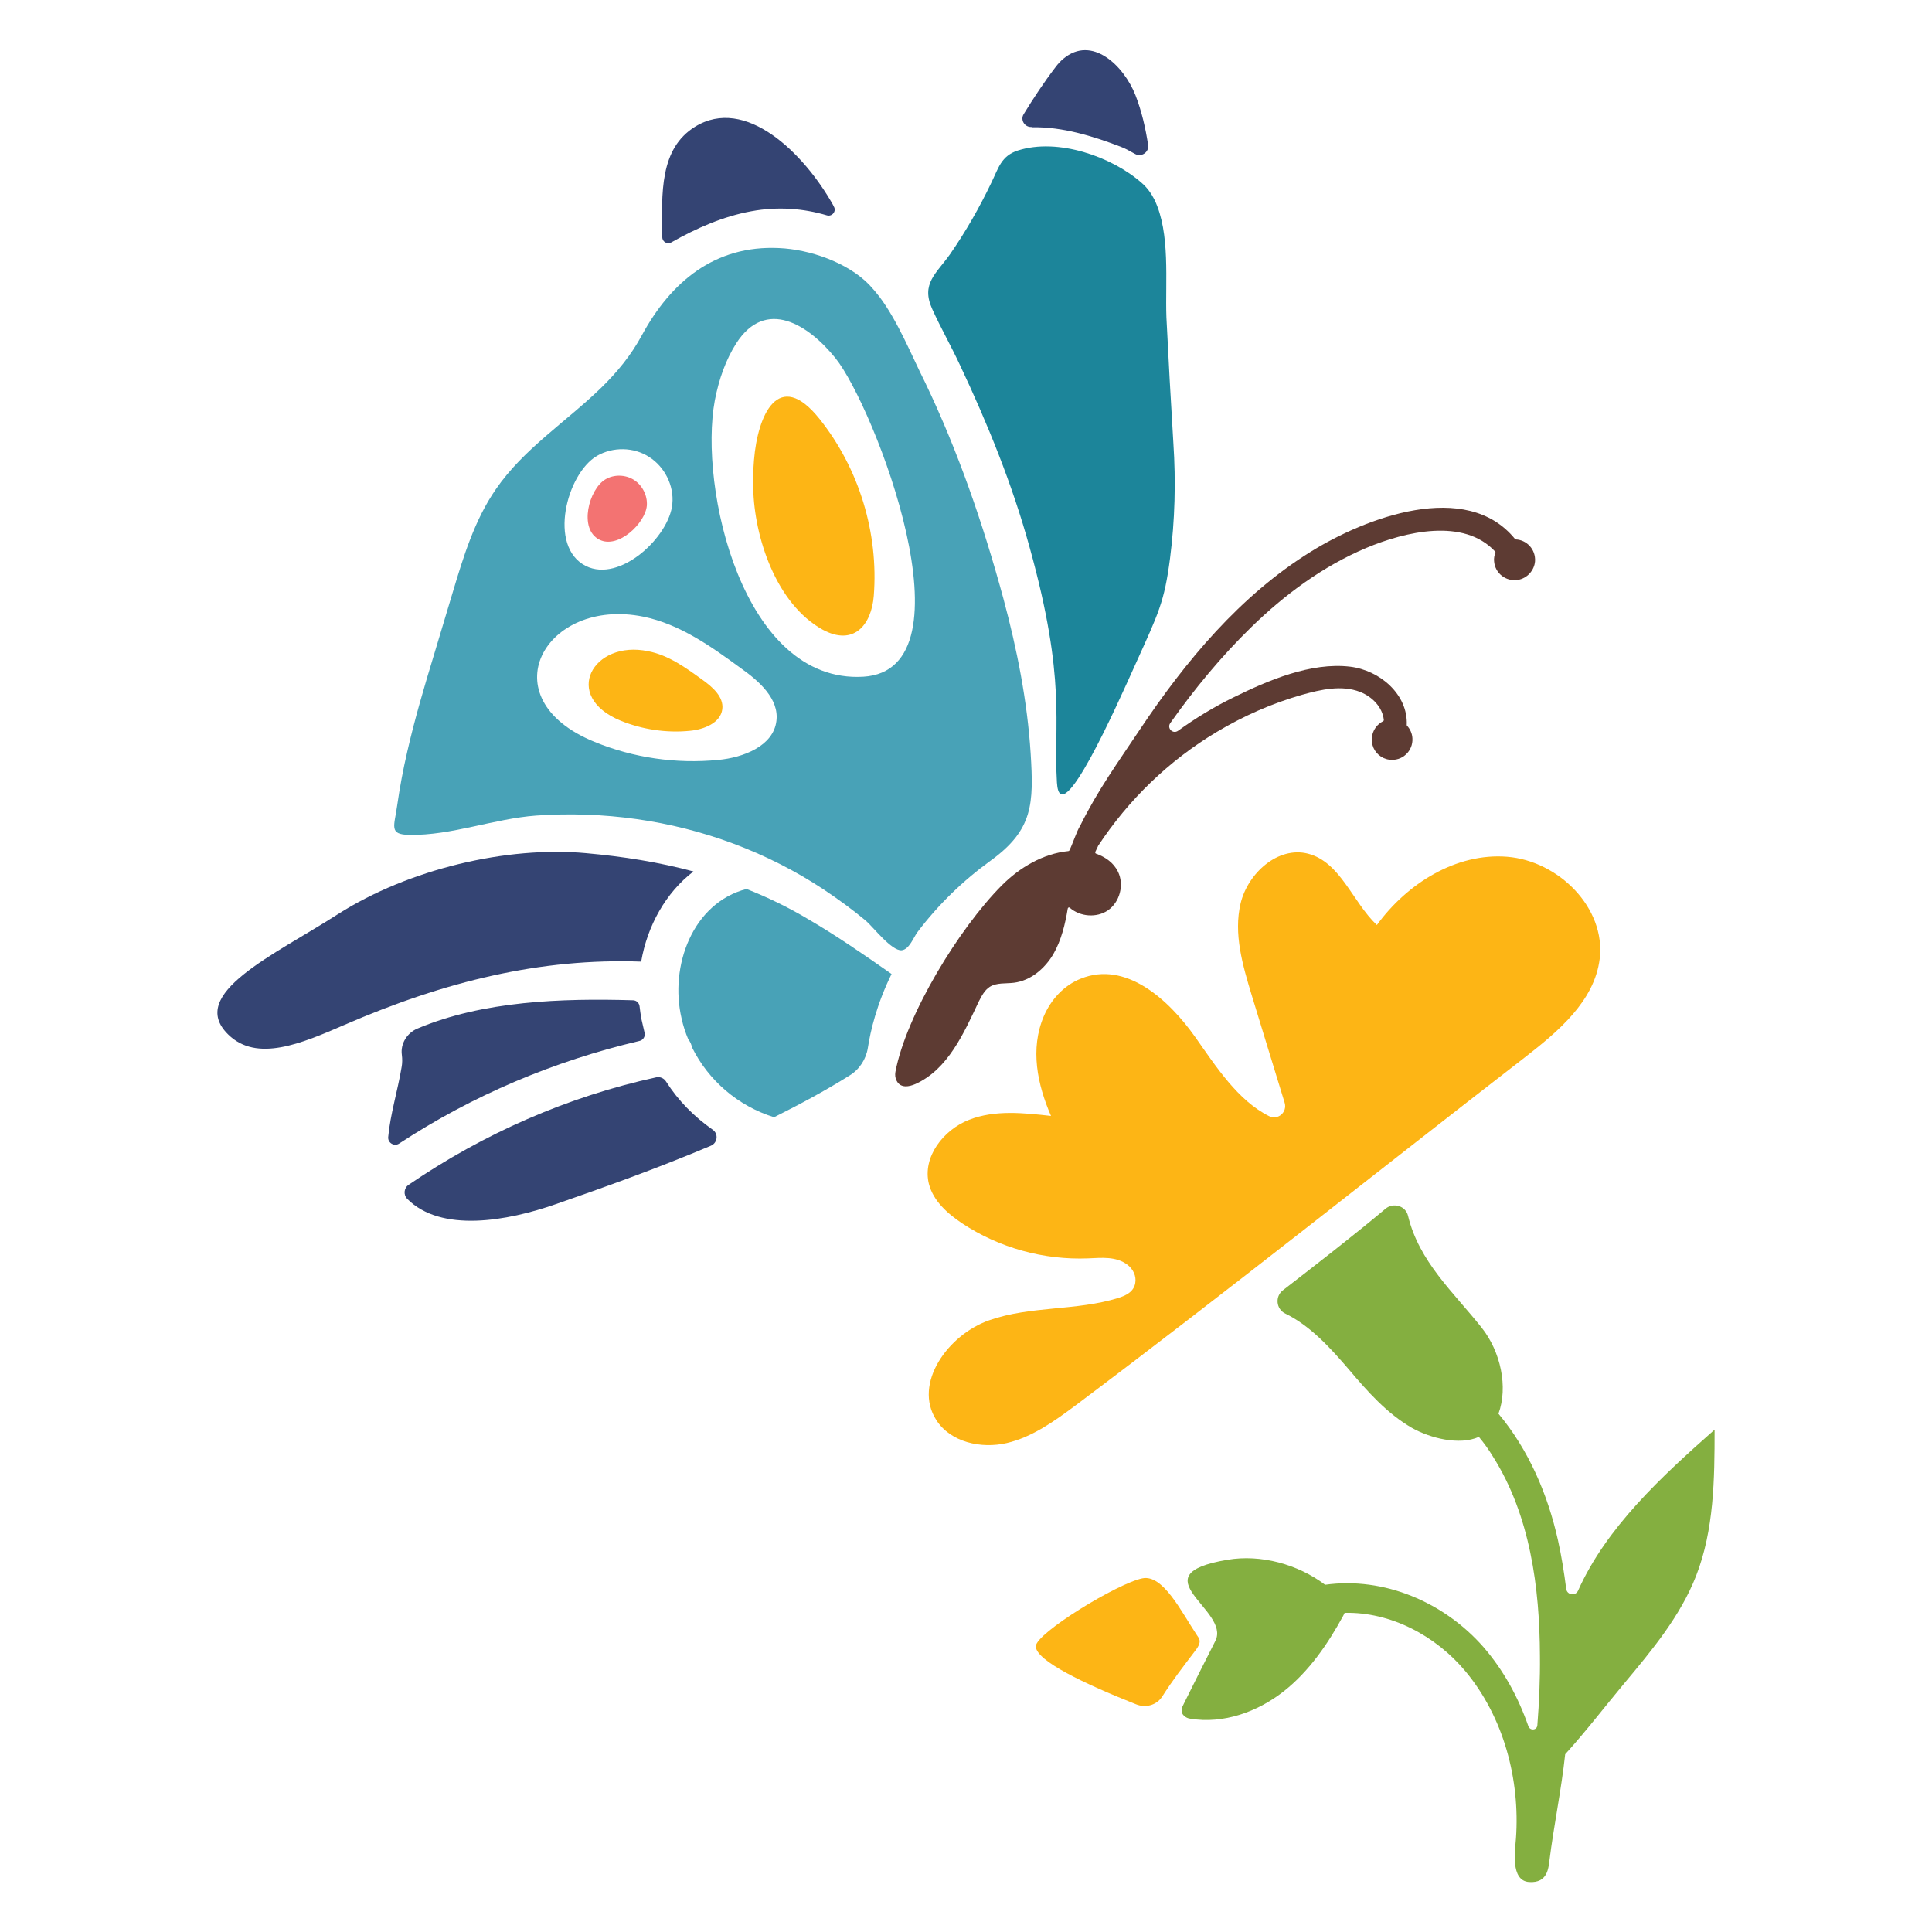
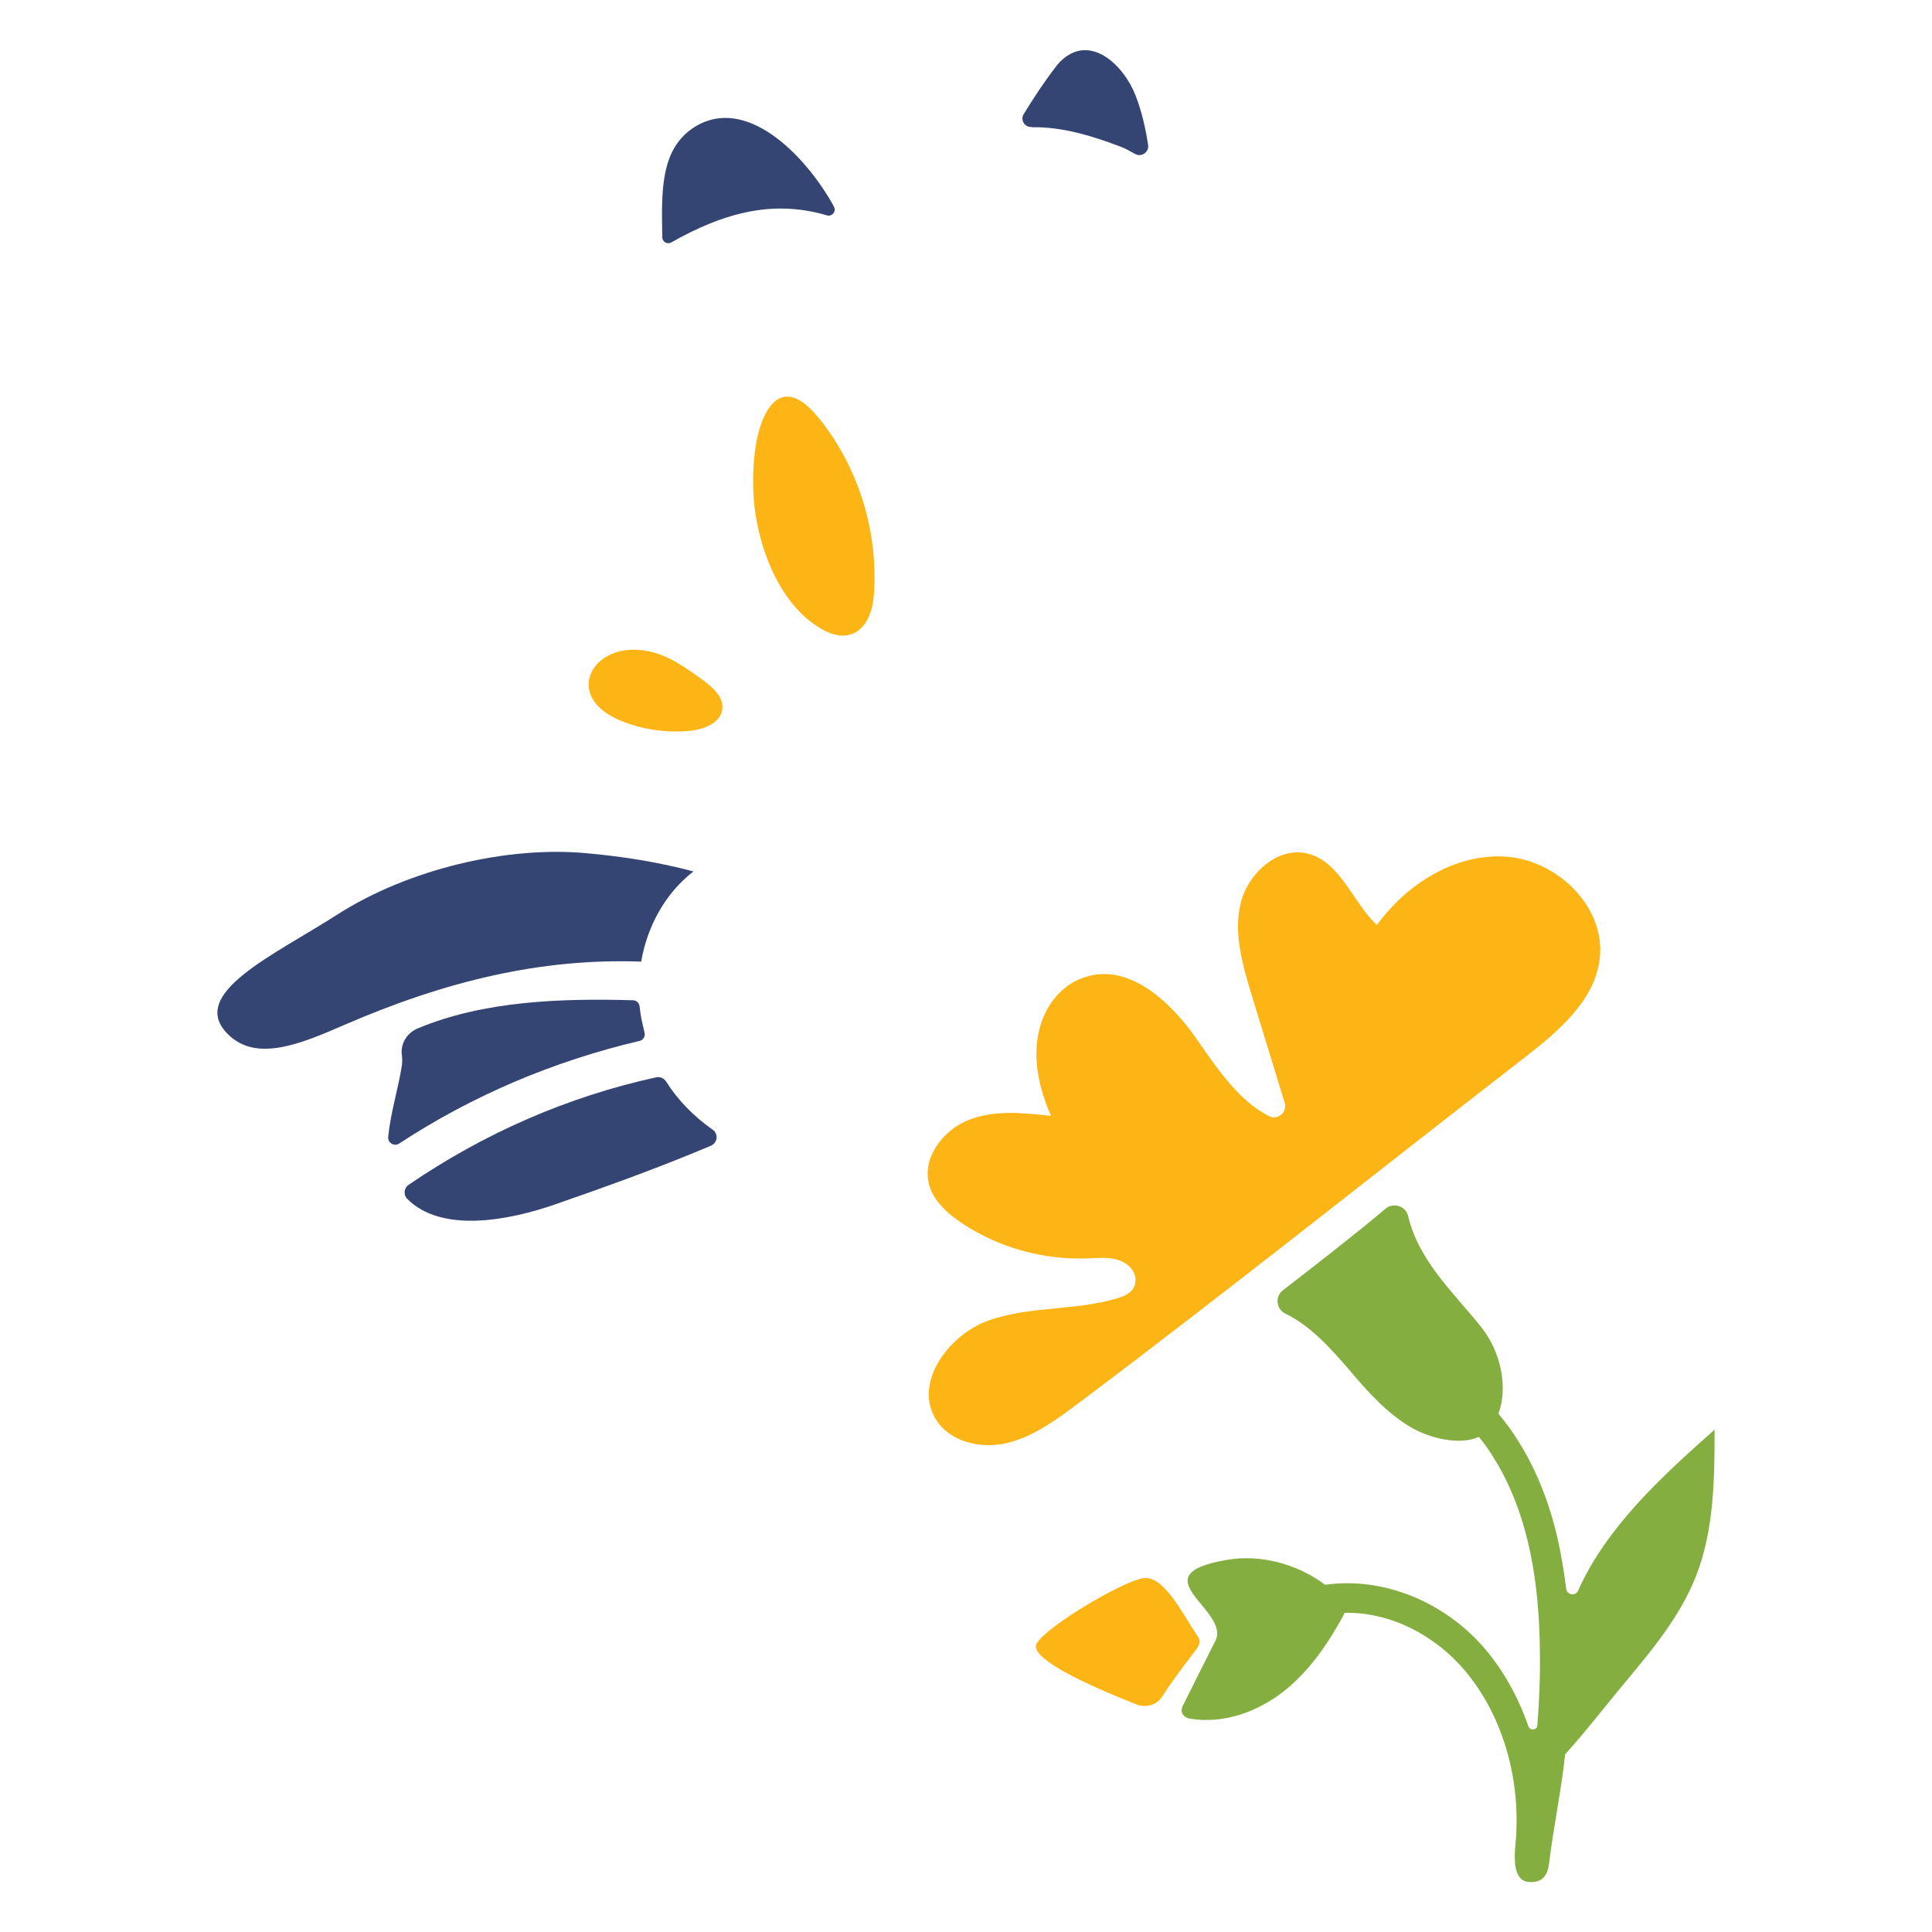
<svg xmlns="http://www.w3.org/2000/svg" version="1.1" id="Layer_1" x="0px" y="0px" viewBox="0 0 750 750" style="enable-background:new 0 0 750 750;" xml:space="preserve">
  <style type="text/css">
	.st0{fill:#8DD6EE;}
	.st1{fill:#FFFFFF;}
	.st2{fill:#EF4065;}
	.st3{fill:#F26722;}
	.st4{fill:#FDB515;}
	.st5{fill:#EBD3D2;}
	.st6{fill:#84AF40;}
	.st7{fill:#05A5A9;}
	.st8{fill:#0A5FA8;}
	.st9{fill:#7A5DA7;}
	.st10{fill:#9A7DB9;}
	.st11{fill:#AA7CAC;}
	.st12{fill:#B97BA0;}
	.st13{fill:#C87995;}
	.st14{fill:#D6788A;}
	.st15{fill:#E3757E;}
	.st16{fill:#F37372;}
	.st17{fill:#3C211A;}
	.st18{fill:#C2D798;}
	.st19{fill:#78A680;}
	.st20{fill:#1C859A;}
	.st21{fill:#344473;}
	.st22{fill:#48A2B7;}
	.st23{fill:#5D3B33;}
	.st24{fill:none;stroke:#D6788A;stroke-width:5;stroke-linecap:round;stroke-linejoin:round;stroke-miterlimit:10;}
	.st25{fill:#D67889;}
	.st26{fill:#E37583;}
	.st27{fill:#B97AA0;}
	.st28{fill:#2BA4C4;}
	.st29{fill:#D4587C;}
	.st30{fill:#D79DAF;}
	.st31{fill:#D6788B;}
	.st32{fill:#699033;}
</style>
  <g>
-     <path class="st16" d="M251.1,196.3c0.3-3.9-1.7-7.9-5-10c-3.3-2.1-7.8-2.2-11.1-0.2c-6.4,3.8-10.5,19.3-2.3,23.4   C240,213.2,250.5,203.1,251.1,196.3z" />
-     <path class="st20" d="M448.2,77.6c-1.2-2.4-2.8-4.7-5-6.6c-11.7-10.3-32.6-17.5-48-12.6c-6.6,2.1-7.6,6.9-10.4,12.6   c-4.6,9.6-9.9,18.9-16,27.7c-5.3,7.5-11.4,11.4-6.9,21.3c3.3,7.3,7.3,14.3,10.7,21.6c10.8,22.9,20.4,46.5,27.1,70.9   c14.4,51.8,9.2,68.4,10.6,91.3c1.2,19.8,23.2-29.8,30.5-46c9-19.9,11.2-24.1,13.4-41c1.9-14.8,2.3-29.8,1.3-44.8   c-1-16.3-1.9-32.6-2.7-48.8C452.3,109.2,454.4,90.6,448.2,77.6z" />
    <path class="st21" d="M400.4,49.3c-2.7,0.1-4.4-2.8-3-5c3.8-6.2,7.8-12.3,12.4-18.3c0.9-1.2,1.9-2.3,3-3.2   c11.1-9.3,23.5,2.7,28,14.2c2.4,6.2,3.9,12.7,4.9,19.3c0.4,2.8-2.6,4.8-5,3.5c-1.9-1-3.8-2.2-5.8-2.9c-10.8-4.1-22.4-7.7-34.2-7.5   C400.6,49.3,400.5,49.3,400.4,49.3z M291.7,82c10.3-1.9,20.2-1.1,29.3,1.6c2,0.6,3.8-1.6,2.7-3.4c-0.1-0.3-0.3-0.5-0.4-0.8   c-11.3-20-33.9-42.3-53.5-30.2c-13.7,8.5-13,25.5-12.7,42.9c0,1.8,2,2.9,3.5,2C270.3,88.6,280.7,84,291.7,82z M133.6,397.9   c-16.6,7.2-33.9,14.6-45,3.7c-16.2-15.8,18-30.9,42.4-46.6c27.7-17.7,65.9-26.6,96.5-23.8c14.5,1.3,28.3,3.5,41.7,7.1   c-10.8,8.3-17.9,21.1-20.3,35C209.9,371.9,172.8,380.9,133.6,397.9z M250.2,400.8c0.4,1.5-0.5,3-2,3.3   c-33.2,7.8-64.7,21.1-93.2,39.8c-1.9,1.3-4.5-0.2-4.3-2.5c0.8-8.8,3.7-18.1,5.2-27.1c0.3-1.6,0.3-3.2,0.1-4.8   c-0.6-4.3,2-8.5,6-10.2c25.6-10.8,56.1-11.8,83.7-11c1.4,0,2.5,1.1,2.6,2.5c0.2,1.6,0.4,3.2,0.7,4.8   C249.4,397.4,249.8,399.1,250.2,400.8z M258.6,419.9c4.7,7.4,10.9,13.6,18,18.6c2.4,1.6,2,5.2-0.7,6.3c-21.3,9-42.2,16.4-60,22.6   c-19.1,6.7-44.7,11.2-57.8-2c-1.6-1.6-1.3-4.3,0.6-5.5c29.1-19.9,61.7-34.2,96.1-41.7C256.3,417.9,257.8,418.6,258.6,419.9z" />
-     <path class="st22" d="M341.4,115.2c-1.3-1.7-2.6-3.2-4-4.7c-8.5-8.7-23.2-13.7-35-14.2c-25-1.2-42,13.2-53.2,33.8   c-4.2,7.8-9.7,14.5-16,20.6c-13.5,13.1-29.9,23.5-40.7,39.2c-8.3,12-12.6,26.2-16.8,40.2c-2.4,8-4.8,16-7.2,24   c-3.8,12.5-7.5,25-10.4,37.7c-1.6,6.9-2.9,13.8-3.9,20.8c-1.1,8.1-3.4,11.4,4.7,11.5c16.4,0.3,32.8-6.3,49.3-7.5   c25.9-1.8,52.2,1.8,76.5,10.9c12.3,4.6,24,10.5,34.9,17.7c5.7,3.8,11.2,7.8,16.5,12.2c2.8,2.4,10,11.8,13.9,11.5   c3-0.3,4.6-5,6.2-7.1c8-10.6,17.7-20,28.5-27.8c16.4-11.9,16.6-22.1,15.4-41.5c-1.3-20.4-5.3-40.5-10.6-60.2   c-7.8-28.7-17.5-57-30.4-83.9C354,138.3,348.7,124.9,341.4,115.2z M231.7,177c6.2-3.6,14.3-3.5,20.3,0.4c6,3.8,9.7,11.1,9,18.2   c-1.1,12.6-20.2,30.8-33.6,24.1C212.6,212.2,220,183.9,231.7,177z M301.4,279.9c-1.2,9.7-12.8,14.2-22.6,15.1   c-16.3,1.6-32.9-0.8-48-7c-41.5-16.9-19.2-56.4,19-48.6c14.1,2.9,26.2,11.5,37.8,20C294.7,264.4,302.5,271.3,301.4,279.9z    M335.1,262.7c-46.9,2.7-63.9-73.7-57.6-107.3c1.6-8.3,4.3-15.8,8.3-22.1c11.5-17.9,28.1-7.2,38.5,5.7   C339.4,157.7,379,260.1,335.1,262.7z M346.1,378.1c-5.8,11.8-8.2,22.2-9.2,28.7c-0.7,4.4-3.3,8.4-7.1,10.7   c-9.4,5.9-19.3,11.2-29.3,16.2c-13.9-4.3-25.5-14.2-31.9-27.2c-0.2-1.1-0.7-2.2-1.4-3c-1.1-2.6-2-5.3-2.6-8.1   c-4.8-20.4,4.3-44.9,25.2-50.3c8.1,3.2,16,7,23.9,11.7C324.7,363.2,335.4,370.6,346.1,378.1z" />
-     <path class="st23" d="M589.3,225.1c-4.7,0.8-9-2.6-9.3-7.3c-0.1-1.1,0.1-2.2,0.5-3.2c0.1-0.2,0-0.4-0.1-0.5   c-12.2-13.2-35-7.7-50-1.4c-16.8,7.1-31.7,18.1-44.7,30.8c-11.6,11.3-22,23.9-31.4,37.2c-1.4,2,1,4.4,3,3c6.8-4.9,14-9.3,21.6-13   c13.4-6.6,30-13.7,45.2-11.9c11.6,1.4,22.5,10.8,22,22.6c0,0.1,0,0.2,0.1,0.3c1.2,1.3,2,3,2.1,4.9c0.3,4.9-3.9,9-9,8.3   c-3.1-0.4-5.7-2.7-6.5-5.7c-1-3.9,0.9-7.6,4.1-9.2c0.2-0.1,0.3-0.3,0.3-0.5c-0.5-4.9-4.4-9-9.2-10.9c-7.2-2.8-15.3-0.9-22.5,1.1   c-11.6,3.3-22.7,8.2-33.1,14.4c-18.6,11.1-34.4,26.4-46.2,44.4c0,0,0,0,0,0.1c-0.3,0.7-0.7,1.4-1,2.1c-0.1,0.3,0,0.6,0.3,0.7   c3.6,1.3,6.8,3.5,8.5,7c2.5,5.1,0.7,11.8-3.9,15c-4.4,3-10.8,2.5-14.8-1c-0.3-0.3-0.7-0.1-0.8,0.3c-1,6.1-2.5,12.3-5.6,17.7   c-3.3,5.6-8.8,10.3-15.3,11.1c-3.2,0.4-6.7-0.1-9.4,1.6c-2,1.3-3.1,3.5-4.2,5.6c-5.9,12.5-12,26.4-24.6,32.1   c-2.5,1.1-5.8,1.7-7.3-1.2c-0.6-1.1-0.7-2.3-0.5-3.5c4.2-22.2,24.7-55.7,41.3-72.4c7-7,16-12.3,25.8-13.3c0.2,0,0.3-0.1,0.4-0.2   c1.2-2.3,2.9-7.6,4.2-9.6c7-14.1,14.4-24.2,23.2-37.4c17.7-26.5,38.9-52,66.3-69c21.2-13.2,60.4-28.2,79.3-5   c0.1,0.1,0.2,0.2,0.3,0.2c4.3,0.2,7.8,3.9,7.5,8.5C595.6,221.5,592.8,224.5,589.3,225.1z" />
    <path class="st6" d="M601.5,722.2c1.7-13.6,4.6-27.3,6.1-41.2c8-8.8,15.4-18.5,23-27.6c10.7-12.8,21.7-26,27.8-41.6   c7-17.9,7.2-37.6,7.2-56.8c-20.6,18.2-42,37.9-53,62.5c-1,2.2-4.3,1.7-4.6-0.7c-0.8-6.3-1.8-12.6-3.2-18.9   c-4-17.9-11.4-35.1-23.1-49.1c3.8-10.3,0.9-24.1-6.6-33.5c-10.9-13.7-24.2-25.5-28.5-43.3c-0.9-3.9-5.7-5.3-8.7-2.8   c-12.5,10.5-27,21.7-39.9,31.7c-3.1,2.4-2.6,7.3,0.9,9c9.7,4.7,17.6,13.4,24.8,21.8c7.1,8.4,14.7,17,24.4,22.6   c7.1,4,18.4,6.9,26,3.5c2,2.4,3.8,4.9,5.5,7.7c14.4,22.8,18.1,50.8,18.2,77.3c0.1,9-0.3,18-1,26.9c-0.1,2-2.8,2.3-3.5,0.4   c-3.9-11.2-9.6-21.7-17.5-30.8c-15.2-17.3-38.5-27.3-61.4-24.1c-10.6-8-25-11.9-37.9-9.7c-35.1,5.9,1.4,19.5-4.7,31.5   c-4.1,8.1-8.2,16.2-12.2,24.3c-0.8,1.5-1.6,3.3,0.1,4.8c0.6,0.6,1.5,1,2.4,1.1c12.8,2.1,26-2.6,36.2-10.6   c9.8-7.7,17.1-18.3,23.1-29.3c0.2-0.4,0.4-0.8,0.6-1.2c17.9-0.4,35.4,8.9,46.9,22.7c14.9,17.9,21.2,42.1,19.6,64.8   c-0.3,4.4-2.3,16.5,5.1,17C600.8,731.1,601.1,725.1,601.5,722.2z" />
    <path class="st4" d="M292.7,178.6c1.4-17.4,9.5-36,25.5-15.9c15.3,19.2,22.9,44.2,21,68.6c-0.9,11.3-7.8,19.7-19.9,13.1   c-18-10-26.5-35.8-26.9-54.9C292.3,185.9,292.4,182.3,292.7,178.6z M241,279.8c8.4,3.4,17.7,4.8,26.8,3.9c5.4-0.5,11.9-3,12.6-8.4   c0.6-4.8-3.8-8.6-7.7-11.4c-6.5-4.7-13.2-9.6-21.1-11.1C230.2,248.3,217.8,270.3,241,279.8z M591.9,410.5   c13-10.1,27.1-21.9,29.1-38.3c2.4-19.8-16-38-35.9-39.6c-19.8-1.6-38.9,10.4-50.6,26.5c-9.5-9-14.1-24.4-26.7-27.7   c-11.7-3-23.4,7.6-26.2,19.3c-2.8,11.8,0.8,24,4.3,35.6l12.8,41.8c1.1,3.6-2.6,6.9-6,5.2c-12.1-6-20.6-19.2-28.7-30.7   c-10.4-14.7-27-29.7-44.4-22.7c-6.6,2.6-11.6,8.1-14.4,14.6c-5.4,12.7-2.5,26.5,2.8,38.7c-10.7-1.2-21.8-2.4-31.8,1.5   c-10,3.9-18.2,14.5-15.6,24.9c1.7,6.6,7.2,11.5,12.9,15.3c14.3,9.5,31.7,14.3,48.9,13.6c5.2-0.2,10.8-0.9,15.3,2.5   c2.2,1.7,3.5,4.4,3,7.1c-0.6,3.5-3.8,4.9-6.7,5.8c-16.1,5-33.9,3-49.9,8.6c-16,5.5-29.8,24.6-20.6,38.8c5.5,8.6,17.4,11.2,27.3,8.9   c9.9-2.3,18.5-8.5,26.7-14.6C476.4,501.4,533.5,455.7,591.9,410.5z M464,640.8c-5.3,7-8.4,10.9-12.9,17.9   c-2.2,3.3-6.4,4.4-10.1,2.9c-19.9-7.9-38.9-16.9-38.9-22.5c0-5.1,31.8-24.5,41.4-26.4c8-1.6,15.1,13,21.1,22   C465.4,636,466.9,637.1,464,640.8z" />
  </g>
</svg>